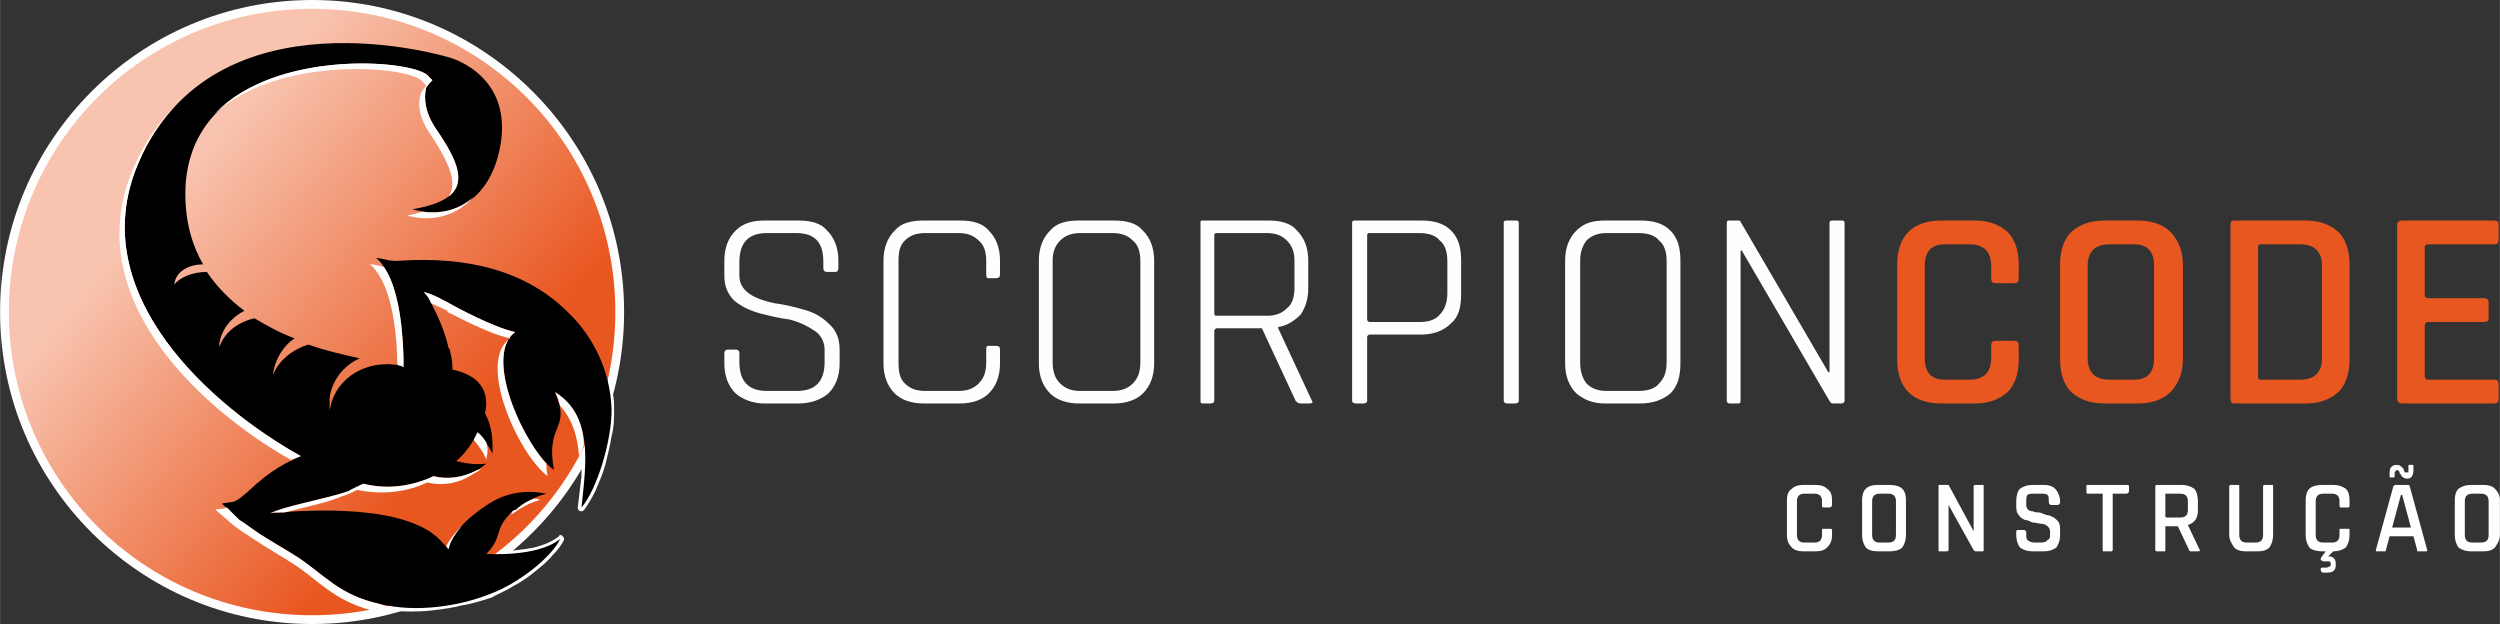
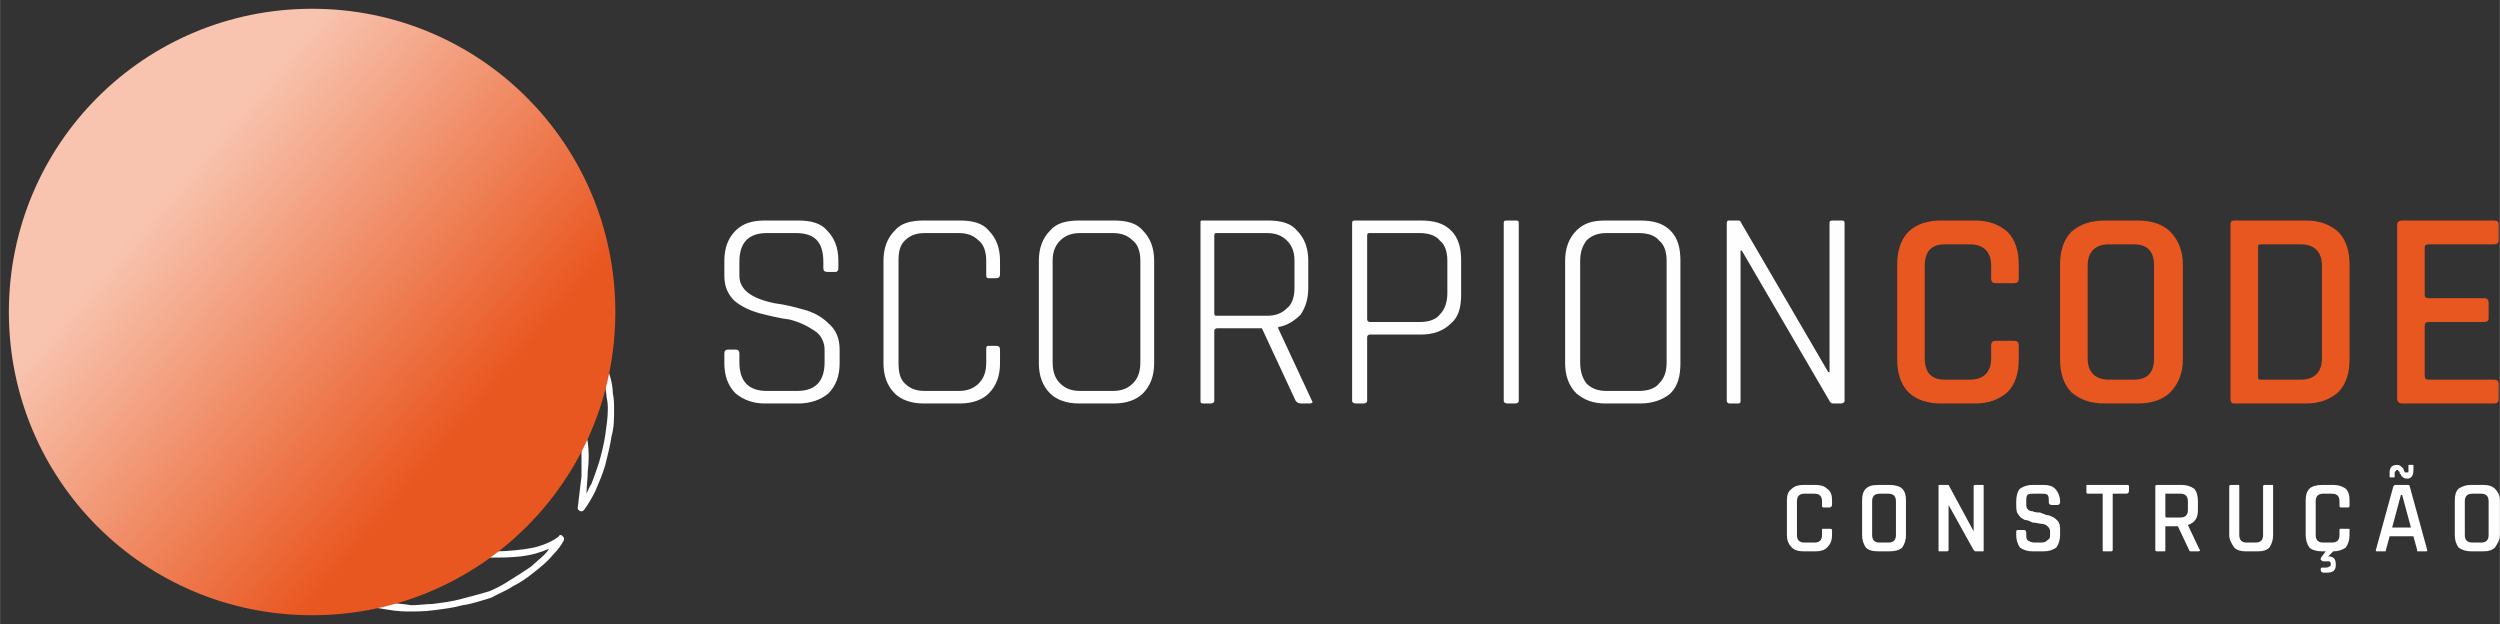
<svg xmlns="http://www.w3.org/2000/svg" xml:space="preserve" width="77.735mm" height="19.403mm" version="1.1" style="shape-rendering:geometricPrecision; text-rendering:geometricPrecision; image-rendering:optimizeQuality; fill-rule:evenodd; clip-rule:evenodd" viewBox="0 0 1995 498">
  <rect x="0" y="0" width="1995" height="498" fill="#333333" stroke="none" />
  <defs>
    <style type="text/css">
   
    .fil0 {fill:#FEFEFE}
    .fil1 {fill:#E95721}
    .fil4 {fill:black}
    .fil5 {fill:white}
    .fil2 {fill:#FEFEFE;fill-rule:nonzero}
    .fil3 {fill:url(#id0)}
   
  </style>
    <linearGradient id="id0" gradientUnits="userSpaceOnUse" x1="363.388" y1="346.207" x2="134.469" y2="151.65">
      <stop offset="0" style="stop-opacity:1; stop-color:#E95721" />
      <stop offset="1" style="stop-opacity:1; stop-color:#F8C4AF" />
    </linearGradient>
  </defs>
  <g id="Layer_x0020_3">
    <path class="fil0" d="M578 290l0 -8c0,-2 1,-3 3,-3l6 0c2,0 3,1 3,3l0 7c0,15 7,23 22,23l24 0c15,0 22,-8 22,-23l0 -10c0,-6 -3,-12 -8,-15 -6,-4 -12,-7 -20,-9 -8,-1 -16,-3 -24,-5 -7,-2 -14,-5 -20,-10 -5,-5 -8,-11 -8,-20l0 -12c0,-10 3,-18 9,-24 6,-6 14,-8 23,-8l27 0c10,0 18,2 23,8 6,6 9,14 9,24l0 6c0,2 -1,3 -2,3l-7 0c-2,0 -3,-1 -3,-3l0 -5c0,-16 -7,-23 -22,-23l-23 0c-15,0 -22,8 -22,23l0 11c0,11 9,18 28,22 8,1 16,3 23,5 8,2 15,6 20,11 6,5 9,12 9,21l0 11c0,10 -3,18 -9,24 -6,5 -14,8 -24,8l-27 0c-9,0 -17,-3 -23,-8 -6,-6 -9,-14 -9,-24zm188 32l-29 0c-10,0 -18,-3 -23,-8 -6,-6 -9,-14 -9,-24l0 -82c0,-10 3,-18 9,-24 5,-6 13,-8 23,-8l29 0c10,0 18,2 23,8 6,6 9,14 9,24l0 11c0,2 -1,3 -3,3l-6 0c-2,0 -2,-1 -2,-3l0 -11c0,-7 -2,-13 -6,-16 -4,-4 -9,-6 -16,-6l-27 0c-7,0 -12,2 -16,6 -4,4 -5,9 -5,16l0 81c0,8 1,13 5,17 4,4 9,6 16,6l27 0c7,0 12,-2 16,-6 4,-4 6,-9 6,-17l0 -10c0,-2 0,-3 2,-3l6 0c2,0 3,1 3,3l0 11c0,10 -3,18 -9,24 -5,5 -13,8 -23,8zm96 -10l26 0c7,0 12,-2 16,-6 4,-4 6,-9 6,-17l0 -81c0,-7 -2,-13 -6,-16 -4,-4 -9,-6 -16,-6l-26 0c-7,0 -12,2 -16,6 -4,4 -6,9 -6,16l0 81c0,8 2,13 6,17 4,4 9,6 16,6zm27 10l-28 0c-10,0 -18,-3 -23,-8 -6,-6 -9,-14 -9,-24l0 -82c0,-10 3,-18 9,-24 5,-6 13,-8 23,-8l28 0c10,0 18,2 23,8 6,6 9,14 9,24l0 82c0,10 -3,18 -9,24 -5,5 -13,8 -23,8zm77 0l-6 0c-2,0 -2,-1 -2,-2l0 -142c0,-2 0,-2 2,-2l52 0c10,0 18,2 23,8 6,6 9,14 9,24l0 22c0,8 -2,15 -6,21 -5,5 -11,9 -18,10l0 1 27 58c1,1 0,2 -2,2l-7 0c-2,0 -3,-1 -4,-2l-27 -58 -36 0c-1,0 -2,1 -2,2l0 56c0,1 -1,2 -3,2zm5 -70l40 0c7,0 12,-2 16,-6 4,-3 6,-9 6,-16l0 -22c0,-7 -2,-12 -6,-16 -4,-4 -9,-6 -16,-6l-40 0c-1,0 -2,0 -2,2l0 62c0,2 1,2 2,2zm117 70l-6 0c-2,0 -3,-1 -3,-2l0 -142c0,-2 1,-2 3,-2l52 0c10,0 18,2 24,8 6,6 8,14 8,24l0 27c0,10 -2,18 -8,23 -6,6 -14,9 -24,9l-41 0c-1,0 -2,1 -2,2l0 51c0,1 -1,2 -3,2zm5 -65l40 0c7,0 13,-2 16,-6 4,-4 6,-10 6,-17l0 -26c0,-7 -2,-13 -6,-16 -3,-4 -9,-6 -16,-6l-40 0c-1,0 -2,0 -2,2l0 67c0,1 1,2 2,2zm119 -79l0 142c0,1 -1,2 -3,2l-6 0c-2,0 -3,-1 -3,-2l0 -142c0,-2 1,-2 3,-2l6 0c2,0 3,0 3,2zm70 134l26 0c7,0 13,-2 16,-6 4,-4 6,-9 6,-17l0 -81c0,-7 -2,-13 -6,-16 -3,-4 -9,-6 -16,-6l-26 0c-7,0 -12,2 -16,6 -3,4 -5,9 -5,16l0 81c0,8 2,13 5,17 4,4 9,6 16,6zm27 10l-28 0c-10,0 -17,-3 -23,-8 -6,-6 -9,-14 -9,-24l0 -82c0,-10 3,-18 9,-24 6,-6 13,-8 23,-8l28 0c10,0 18,2 24,8 6,6 8,14 8,24l0 82c0,10 -2,18 -8,24 -6,5 -14,8 -24,8zm78 0l-7 0c-1,0 -2,-1 -2,-2l0 -142c0,-2 1,-2 2,-2l6 0c2,0 3,0 3,1l70 120 1 0 0 -119c0,-2 1,-2 3,-2l6 0c2,0 3,0 3,2l0 142c0,1 -1,2 -3,2l-5 0c-2,0 -3,0 -4,-2l-70 -120 -1 0 0 120c0,1 0,2 -2,2z" />
    <path class="fil1" d="M1576 322l-27 0c-11,0 -20,-3 -26,-9 -6,-6 -9,-15 -9,-26l0 -76c0,-11 3,-20 9,-26 6,-6 15,-9 26,-9l27 0c11,0 19,3 26,9 6,6 9,15 9,26l0 11c0,3 -1,4 -4,4l-14 0c-3,0 -4,-1 -4,-4l0 -10c0,-11 -6,-17 -17,-17l-20 0c-11,0 -16,6 -16,17l0 74c0,11 5,17 16,17l20 0c11,0 17,-6 17,-17l0 -10c0,-3 1,-4 4,-4l14 0c3,0 4,1 4,4l0 11c0,11 -3,20 -9,26 -7,6 -15,9 -26,9zm107 -19l20 0c11,0 16,-6 16,-17l0 -74c0,-11 -5,-17 -16,-17l-20 0c-11,0 -17,6 -17,17l0 74c0,11 6,17 17,17zm23 19l-26 0c-12,0 -20,-3 -27,-9 -6,-6 -9,-15 -9,-26l0 -76c0,-11 3,-20 9,-26 7,-6 15,-9 27,-9l26 0c11,0 20,3 26,9 6,6 10,15 10,26l0 76c0,11 -4,20 -10,26 -6,6 -15,9 -26,9zm98 -19l32 0c11,0 17,-6 17,-17l0 -74c0,-11 -6,-17 -17,-17l-32 0c-2,0 -2,1 -2,2l0 103c0,2 0,3 2,3zm-24 15l0 -139c0,-2 1,-3 3,-3l57 0c11,0 19,3 26,9 6,6 9,15 9,26l0 76c0,11 -3,20 -9,26 -7,6 -15,9 -26,9l-57 0c-2,0 -3,-1 -3,-4zm210 4l-73 0c-2,0 -4,-1 -4,-4l0 -139c0,-2 2,-3 4,-3l73 0c3,0 4,1 4,3l0 12c0,3 -1,4 -4,4l-52 0c-2,0 -3,1 -3,2l0 39c0,1 1,2 3,2l44 0c3,0 4,1 4,4l0 12c0,2 -1,3 -4,3l-44 0c-2,0 -3,1 -3,3l0 40c0,2 1,3 3,3l52 0c3,0 4,1 4,4l0 11c0,3 -1,4 -4,4z" />
    <path class="fil2" d="M313 481c5,1 10,1 15,2 6,0 12,-1 17,-1 8,-1 16,-2 23,-4 8,-2 15,-4 22,-6 5,-2 11,-5 17,-9 5,-3 11,-7 17,-11 3,-3 7,-6 10,-9 2,-2 3,-3 4,-5 -7,3 -14,5 -22,6 -9,1 -18,1 -23,1l-4 0 3 -2c1,-1 2,-2 4,-3l0 0 0 0c8,0 20,-1 30,-3 8,-2 15,-5 20,-9 0,-1 1,-1 2,-1 0,0 1,1 1,1 1,1 1,1 1,2l0 0c0,0 0,1 0,1l0 0c-2,4 -5,8 -9,12 -4,5 -9,9 -14,13 -6,5 -12,9 -18,12 -6,4 -12,6 -17,9 -7,2 -15,5 -23,6 -7,2 -15,3 -23,4 -7,1 -14,1 -21,1 -7,0 -13,-1 -19,-2l-6 -1 6 -2c1,0 2,0 3,-1 1,0 2,0 3,-1l0 0 1 0zm156 -128c1,7 1,15 0,23 0,6 -1,12 -1,18 1,-2 2,-5 4,-8 2,-5 4,-11 6,-17 2,-7 4,-15 5,-22 1,-7 2,-14 2,-20 0,-3 0,-6 -1,-10 0,-3 -1,-6 -1,-10l0 0 0 0c0,-1 0,-2 0,-3l0 0c1,-1 1,-2 1,-3l1 -6 2 6c1,4 2,8 2,13 1,4 1,9 1,13 0,7 0,14 -2,21 -1,7 -3,15 -5,23 -2,7 -5,14 -8,21 -3,6 -6,11 -9,15l0 0c-1,1 -1,1 -2,1 -1,0 -2,0 -2,-1l0 0c0,0 -1,0 -1,-1l0 0c0,0 0,-1 0,-1l0 0 0 0 0 0c1,-8 2,-17 3,-25 0,-7 0,-15 0,-22l0 0 0 -1c1,-1 1,-1 1,-2 1,-1 1,-2 1,-2l2 -5 1 5z" />
-     <path class="fil2" d="M249 0c69,0 131,28 176,73 45,45 73,107 73,176 0,69 -28,131 -73,176 -45,45 -107,73 -176,73 -69,0 -131,-28 -176,-73 -45,-45 -73,-107 -73,-176 0,-69 28,-131 73,-176 45,-45 107,-73 176,-73zm166 82c-42,-42 -101,-69 -166,-69 -65,0 -124,27 -167,69 -42,43 -69,102 -69,167 0,65 27,124 69,166 43,43 102,69 167,69 65,0 124,-26 166,-69 43,-42 69,-101 69,-166 0,-65 -26,-124 -69,-167z" />
    <path class="fil3" d="M249 7c134,0 242,108 242,242 0,134 -108,242 -242,242 -134,0 -242,-108 -242,-242 0,-134 108,-242 242,-242z" />
-     <path class="fil4" d="M322 293l0 -1c0,0 -1,0 -1,-1l1 1c0,-19 -2,-58 -15,-78 -2,-3 -4,-6 -7,-8 7,0 9,3 20,2 50,-3 99,6 135,43 17,17 32,43 33,76 0,26 -12,64 -24,78 4,-38 9,-72 -21,-92 13,31 -8,24 -1,62 -23,-16 -57,-91 -31,-110 -18,-4 -47,-20 -49,-21l0 0 0 0c-9,-5 -16,-9 -24,-11 1,1 3,3 4,5 4,8 12,22 16,40l1 1 0 0 0 1 0 0 0 0 0 0c1,4 2,8 2,13 0,0 0,1 0,2 15,3 31,12 26,35 4,7 6,16 6,26 0,2 0,4 0,6 -3,-6 -7,-12 -12,-17 -4,9 -10,17 -17,23 8,2 16,3 24,2 -1,1 -3,2 -5,4 -12,7 -25,9 -37,6 -17,8 -37,11 -56,6 -4,2 -9,4 -12,6 -17,6 -52,12 -63,18 2,-1 4,-1 7,-1l0 0c25,-2 105,-7 131,24 2,2 4,4 5,5 2,-17 29,-34 32,-36 11,-7 26,-12 46,-8 -8,2 -16,6 -22,11 -1,0 -1,0 -1,1 -1,1 -3,1 -4,2 -16,15 -7,20 -21,34 0,0 41,3 59,-12 -7,15 -34,36 -56,44 -25,10 -59,15 -88,8 -32,-7 -44,-23 -65,-37 -11,-7 -20,-12 -31,-19 -6,-4 -11,-8 -16,-11 -6,-5 -9,-9 -14,-13 3,-1 0,0 5,-1 6,0 9,-3 15,-8 20,-19 32,-24 43,-29 -70,-39 -174,-129 -130,-233 61,-143 249,-85 249,-85 0,0 56,15 38,80 -12,41 -44,48 -68,41 46,-8 44,-27 19,-64 -9,-13 -10,-25 -8,-33 2,-3 3,-4 5,-6 -1,-1 -2,-2 -3,-3 -12,-17 -201,-29 -194,101 1,19 6,35 14,49 -12,0 -22,6 -23,16 5,-6 15,-10 26,-10 8,12 19,23 30,31 -10,5 -18,14 -20,26 0,1 0,2 0,3 4,-12 15,-20 28,-23 10,6 21,12 32,16 -9,6 -15,16 -17,27 0,0 0,1 0,2 4,-11 15,-20 28,-24 14,5 28,8 41,11 -12,5 -22,17 -24,31 0,4 0,8 0,11 3,-24 26,-40 52,-37 2,0 5,1 7,2z" />
-     <path class="fil0" d="M317 291c0,-19 -3,-54 -15,-72 -2,-3 -4,-6 -7,-8 5,0 7,1 11,2 0,0 1,1 1,1 13,20 15,59 15,78l-1 -1c0,1 1,1 1,1l0 1c-1,-1 -3,-1 -5,-2zm149 64c-1,3 -2,6 -4,9 -1,-15 -5,-29 -15,-40 -1,-3 -2,-7 -4,-11 16,10 22,25 23,42zm-30 15c0,3 0,6 1,10 -23,-17 -57,-91 -30,-110 -19,-4 -47,-20 -50,-21l0 0 0 -1c-4,-2 -9,-4 -13,-6 -1,-2 -1,-3 -2,-4 -1,-2 -3,-4 -4,-5 8,2 15,6 24,11l0 0 0 0c2,1 31,17 49,21 -24,18 3,81 25,105zm-48 -17c1,3 1,5 1,7 0,3 -1,5 -1,7 -2,-6 -6,-11 -10,-16 1,-2 2,-4 3,-6 3,2 5,5 7,8zm-23 14l-1 1 0 0 1 -1zm16 8c1,0 2,-1 3,-1 -2,2 -4,3 -6,4 -12,8 -25,10 -37,7 -17,8 -36,10 -56,6 -4,2 -8,4 -12,5 -11,5 -31,9 -46,13 -2,0 -4,0 -5,0l0 0c-3,0 -5,0 -7,1 11,-6 46,-12 63,-18 3,-2 8,-4 12,-6 19,5 39,2 56,-6 11,3 24,1 35,-5zm-25 61c3,-6 8,-12 13,-17 -5,6 -10,13 -11,19 -1,0 -1,-1 -2,-2zm70 -38c1,0 3,0 5,1 -8,2 -15,6 -22,11 0,0 -1,0 -1,0 -1,1 -2,2 -3,3 1,-1 3,-3 4,-5 1,-1 3,-1 4,-2 0,-1 0,-1 1,-1 3,-3 7,-5 12,-7zm-117 86c-4,1 -9,2 -13,3 -30,-8 -42,-24 -62,-37 -11,-7 -20,-12 -32,-20 -6,-4 -11,-7 -16,-11 -6,-5 -9,-8 -14,-12 3,-2 0,0 5,-1 1,0 2,0 4,-1 3,3 6,6 10,10 5,3 10,7 16,11 11,7 20,12 31,19 21,14 33,30 65,37 2,1 4,1 6,2zm-77 -117c-69,-39 -170,-128 -126,-232 9,-21 21,-38 35,-52 -12,13 -23,28 -31,48 -44,104 60,194 130,233 -3,1 -5,2 -8,3zm146 -210c-15,17 -36,20 -53,15 4,-1 9,-2 12,-3 14,2 29,-1 41,-12zm-20 0c7,-11 1,-26 -14,-49 -10,-14 -11,-25 -8,-34 1,-2 3,-4 4,-6 -1,-1 -2,-2 -3,-3 -9,-12 -114,-22 -166,26 50,-53 162,-43 171,-30 1,1 2,2 3,3 -2,2 -3,3 -5,6 -2,8 -1,20 8,33 18,26 24,43 10,54z" />
    <path class="fil5" d="M1449 440l-10 0c-4,0 -7,-1 -9,-3 -3,-3 -4,-6 -4,-10l0 -28c0,-4 1,-7 4,-9 2,-2 5,-3 9,-3l10 0c4,0 7,1 9,3 3,2 4,5 4,9l0 4c0,1 -1,2 -2,2l-5 0c-1,0 -1,-1 -1,-2l0 -3c0,-4 -2,-6 -6,-6l-8 0c-4,0 -6,2 -6,6l0 27c0,4 2,6 6,6l8 0c4,0 6,-2 6,-6l0 -4c0,-1 0,-1 1,-1l5 0c1,0 2,0 2,1l0 4c0,4 -1,7 -4,10 -2,2 -5,3 -9,3zm51 -7l7 0c4,0 6,-2 6,-6l0 -27c0,-4 -2,-6 -6,-6l-7 0c-4,0 -6,2 -6,6l0 27c0,4 2,6 6,6zm8 7l-9 0c-5,0 -8,-1 -10,-3 -2,-3 -3,-6 -3,-10l0 -28c0,-4 1,-7 3,-9 2,-2 5,-3 10,-3l9 0c4,0 8,1 10,3 2,2 3,5 3,9l0 28c0,4 -1,7 -3,10 -2,2 -6,3 -10,3zm45 0l-5 0c-1,0 -1,0 -1,-1l0 -51c0,-1 0,-1 1,-1l5 0c1,0 1,0 2,0l20 37 0 0 0 -36c0,-1 1,-1 2,-1l5 0c1,0 1,0 1,1l0 51c0,1 0,1 -1,1l-5 0c-1,0 -1,0 -2,-1l-20 -36 0 0 0 36c0,1 -1,1 -2,1zm56 -13l0 -2c0,-1 0,-2 1,-2l6 0c0,0 1,1 1,2l0 1c0,3 0,4 1,5 1,1 3,2 6,2l5 0c3,0 4,-1 5,-2 2,-1 2,-2 2,-5l0 -2c0,-2 -1,-3 -2,-4 -1,-1 -3,-2 -5,-2 -2,0 -4,-1 -7,-1 -2,-1 -4,-2 -6,-2 -2,-1 -4,-2 -5,-4 -2,-2 -2,-5 -2,-8l0 -3c0,-4 1,-8 3,-10 3,-2 6,-3 10,-3l9 0c4,0 7,1 9,3 2,2 4,6 4,10l0 1c0,1 -1,2 -2,2l-5 0c-1,0 -2,-1 -2,-2l0 -1c0,-2 0,-4 -1,-5 -1,-1 -3,-1 -5,-1l-5 0c-3,0 -5,0 -6,1 -1,1 -1,3 -1,6l0 2c0,3 2,5 5,5 2,1 4,1 6,1 2,1 3,1 5,2 2,0 4,1 6,2 1,1 3,2 4,4 1,2 1,4 1,7l0 3c0,4 -1,7 -3,10 -3,2 -6,3 -10,3l-9 0c-4,0 -7,-1 -10,-3 -2,-3 -3,-6 -3,-10zm75 13l-5 0c-1,0 -1,0 -1,-1l0 -45c0,0 -1,0 -1,0l-11 0c-1,0 -1,-1 -1,-2l0 -4c0,-1 0,-1 1,-1l31 0c1,0 2,0 2,1l0 4c0,1 -1,2 -2,2l-10 0c-1,0 -1,0 -1,0l0 45c0,1 -1,1 -2,1zm43 0l-5 0c-1,0 -2,0 -2,-1l0 -51c0,-1 1,-1 2,-1l19 0c4,0 7,1 10,3 2,2 3,6 3,10l0 7c0,6 -2,10 -8,12l0 0 9 19c1,1 1,2 -1,2l-5 0c-1,0 -2,0 -2,-1l-9 -19 -9 0c0,0 -1,0 -1,0l0 19c0,1 0,1 -1,1zm2 -27l11 0c4,0 6,-2 6,-6l0 -7c0,-4 -2,-6 -6,-6l-11 0c0,0 -1,0 -1,0l0 18c0,1 1,1 1,1zm79 -26l5 0c1,0 1,0 1,1l0 39c0,4 -1,7 -3,10 -2,2 -5,3 -9,3l-10 0c-4,0 -7,-1 -9,-3 -2,-3 -4,-6 -4,-10l0 -39c0,-1 1,-1 2,-1l5 0c1,0 1,0 1,1l0 39c0,4 2,6 6,6l7 0c4,0 6,-2 6,-6l0 -39c0,-1 1,-1 2,-1zm66 18l-6 0c-1,0 -1,-1 -1,-2l0 -3c0,-4 -2,-6 -6,-6l-7 0c-4,0 -6,2 -6,6l0 27c0,4 2,6 6,6l7 0c4,0 6,-2 6,-6l0 -4c0,-1 0,-1 1,-1l6 0c1,0 1,0 1,1l0 4c0,4 -1,7 -3,10 -3,2 -6,3 -10,3l0 0 -4 4 0 0c4,0 6,2 6,6l0 1c0,4 -2,6 -7,6l-3 0c-1,0 -2,-1 -2,-2l0 -1c0,-1 1,-1 1,-1 0,0 0,0 1,0l2 0c2,0 3,-1 3,-1 1,0 1,-1 1,-1l0 -1c0,-1 0,-1 -1,-2 0,0 -1,0 -3,0l-2 0c-1,0 -1,-1 -2,-1 0,-1 0,-2 1,-3l3 -4 -3 0c-4,0 -8,-1 -10,-3 -2,-3 -3,-6 -3,-10l0 -28c0,-4 1,-7 3,-9 2,-2 6,-3 10,-3l9 0c4,0 7,1 10,3 2,2 3,5 3,9l0 4c0,1 0,2 -1,2zm29 35l-6 0c-1,0 -1,0 -1,-1l14 -51c1,-1 1,-1 2,-1l9 0c1,0 2,0 2,1l14 51c0,1 0,1 -1,1l-6 0c0,0 0,0 -1,0 0,0 0,-1 0,-1l-3 -11 -19 0 -3 11c0,1 0,1 -1,1zm13 -45l-7 26 15 0 -7 -26 -1 0zm57 38l7 0c4,0 6,-2 6,-6l0 -27c0,-4 -2,-6 -6,-6l-7 0c-4,0 -6,2 -6,6l0 27c0,4 2,6 6,6zm9 7l-10 0c-4,0 -7,-1 -10,-3 -2,-3 -3,-6 -3,-10l0 -28c0,-4 1,-7 3,-9 3,-2 6,-3 10,-3l10 0c4,0 7,1 9,3 2,2 4,5 4,9l0 28c0,4 -2,7 -4,10 -2,2 -5,3 -9,3z" />
    <path class="fil5" d="M1921 382c3,0 5,-2 5,-7l0 -3c0,-1 0,-1 -1,-1l-2 0c-1,0 -1,0 -1,1l0 2c0,1 0,2 0,3 -1,0 -1,0 -1,0 -1,0 -1,0 -2,0 0,-1 -1,-2 -1,-3 -2,-2 -3,-3 -5,-3 -4,0 -6,2 -6,6l0 3c0,1 0,1 1,1l2 0c1,0 1,0 1,-1l0 -1c0,-2 0,-3 1,-3 0,0 0,-1 1,-1 0,0 1,0 1,1 0,0 1,0 1,1 0,0 0,1 0,1 0,0 1,0 1,1 1,2 3,3 5,3z" />
  </g>
</svg>